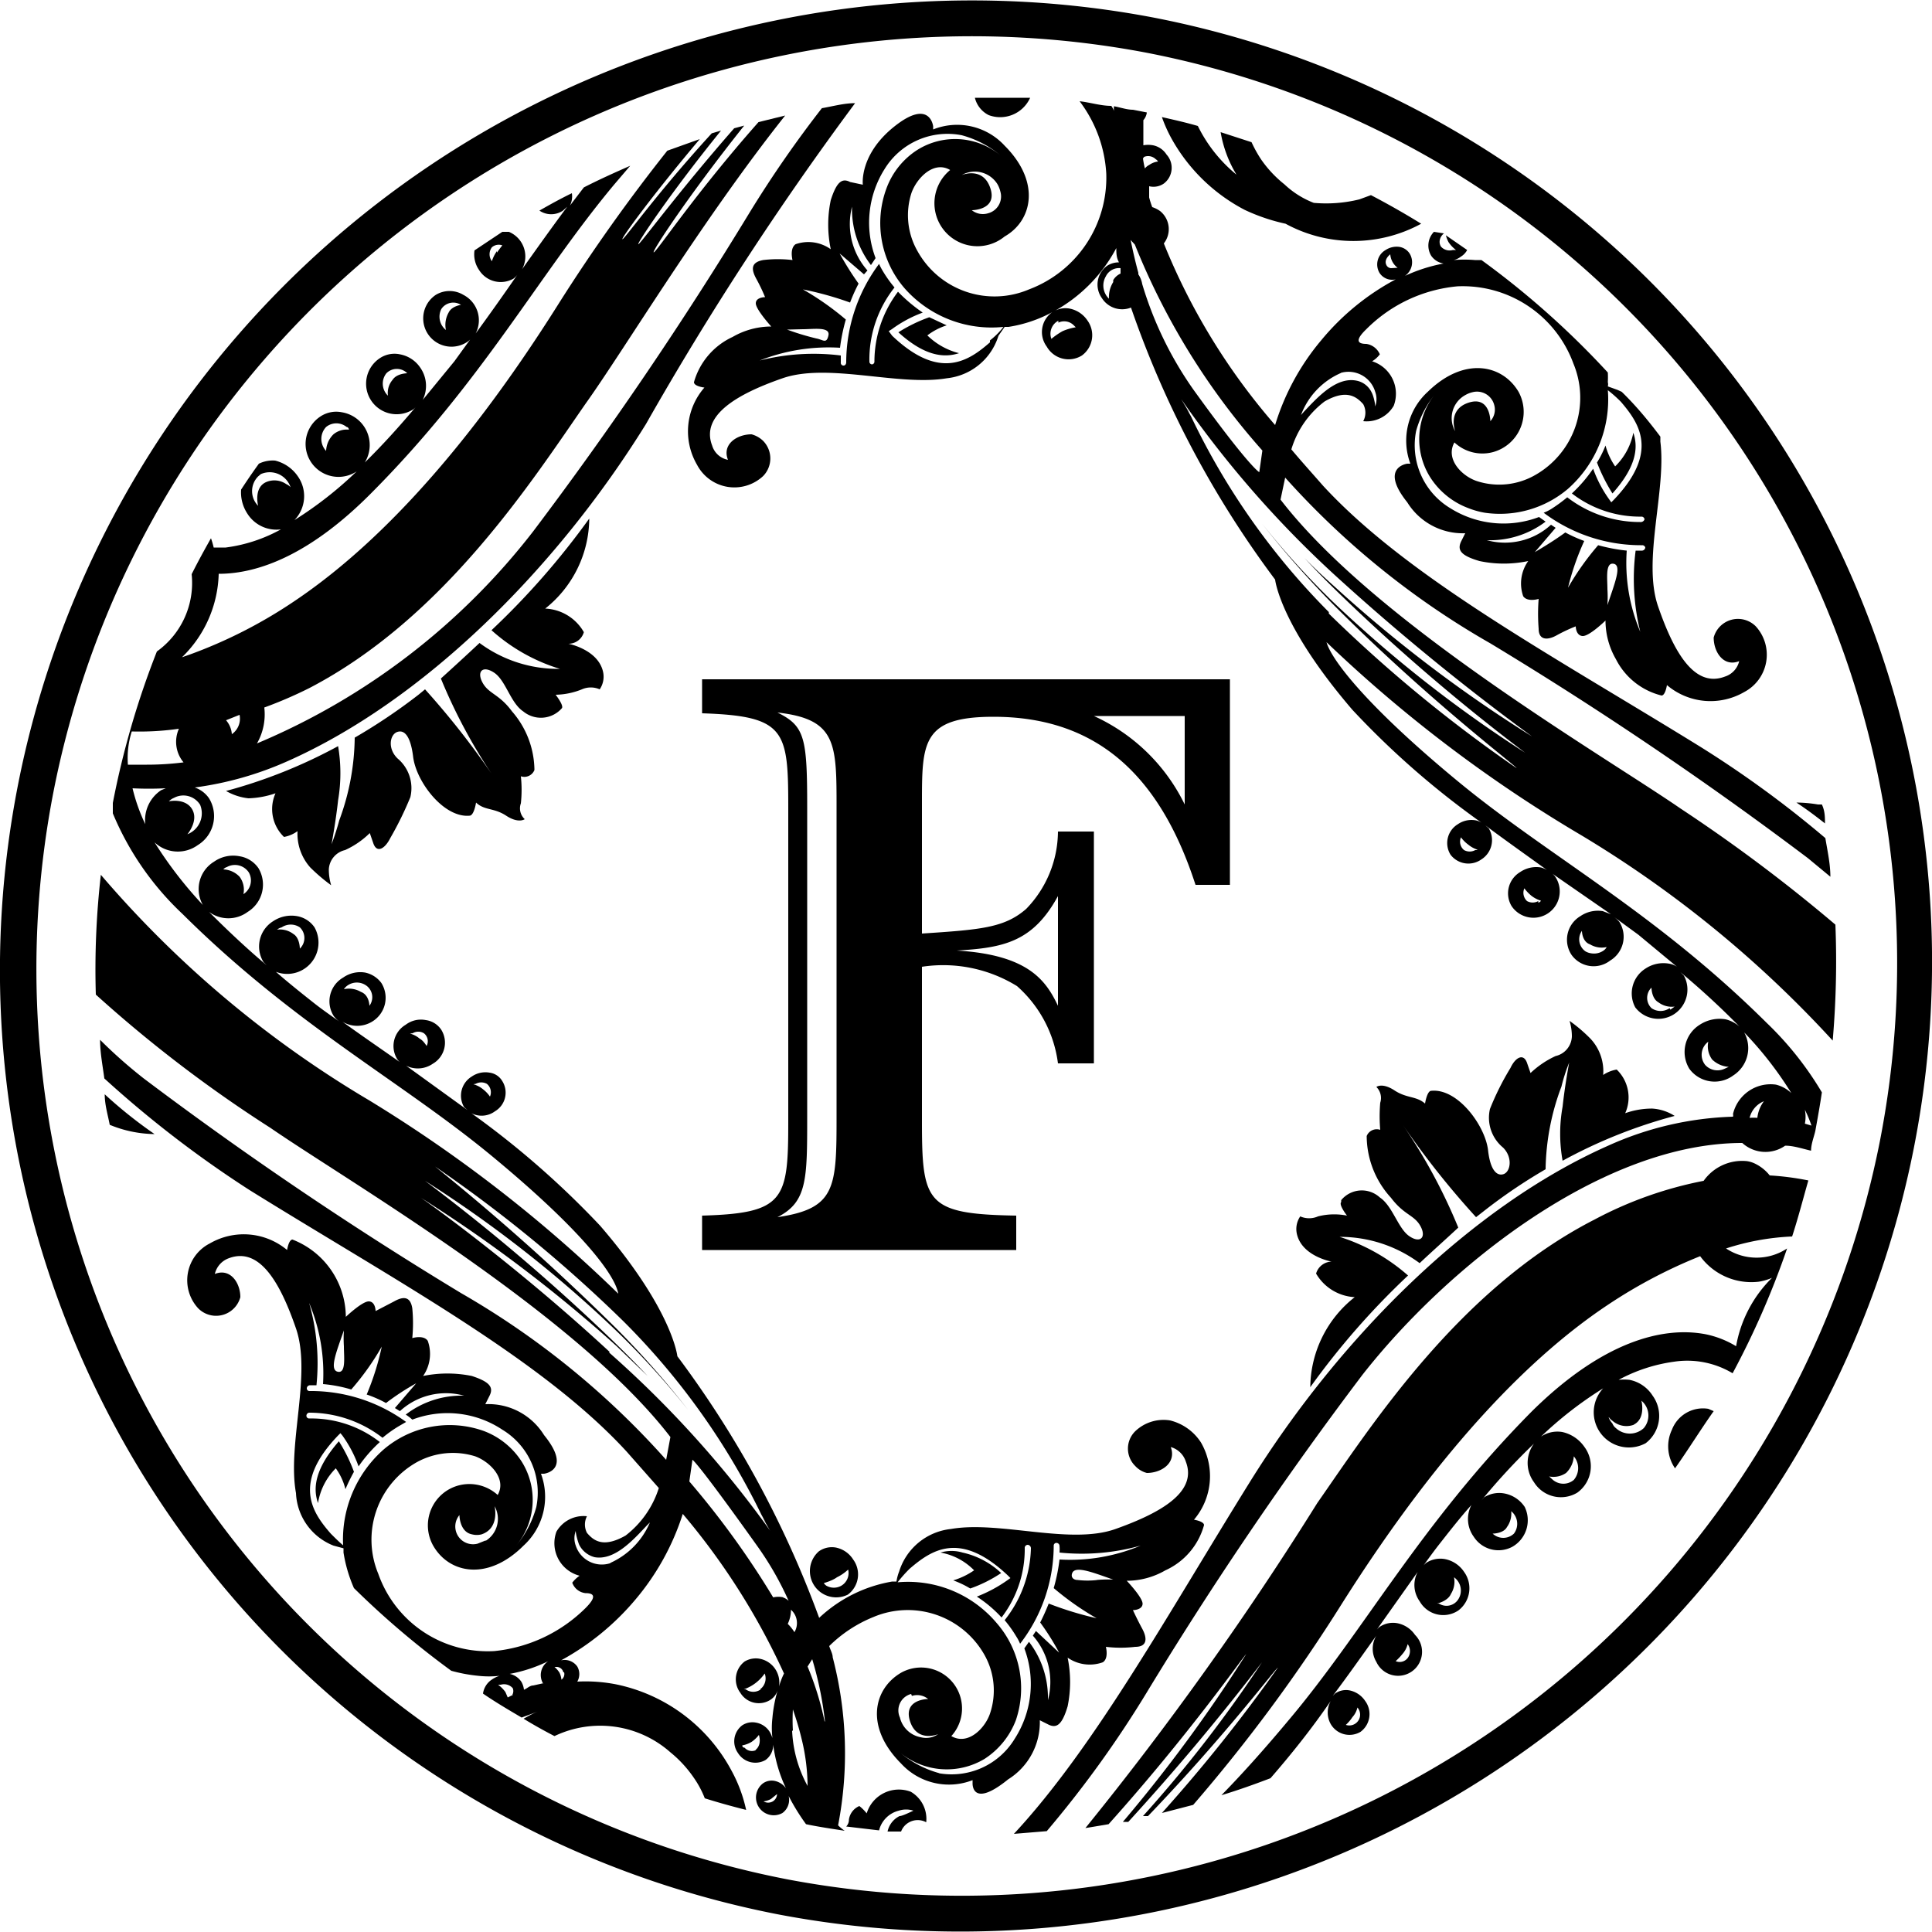
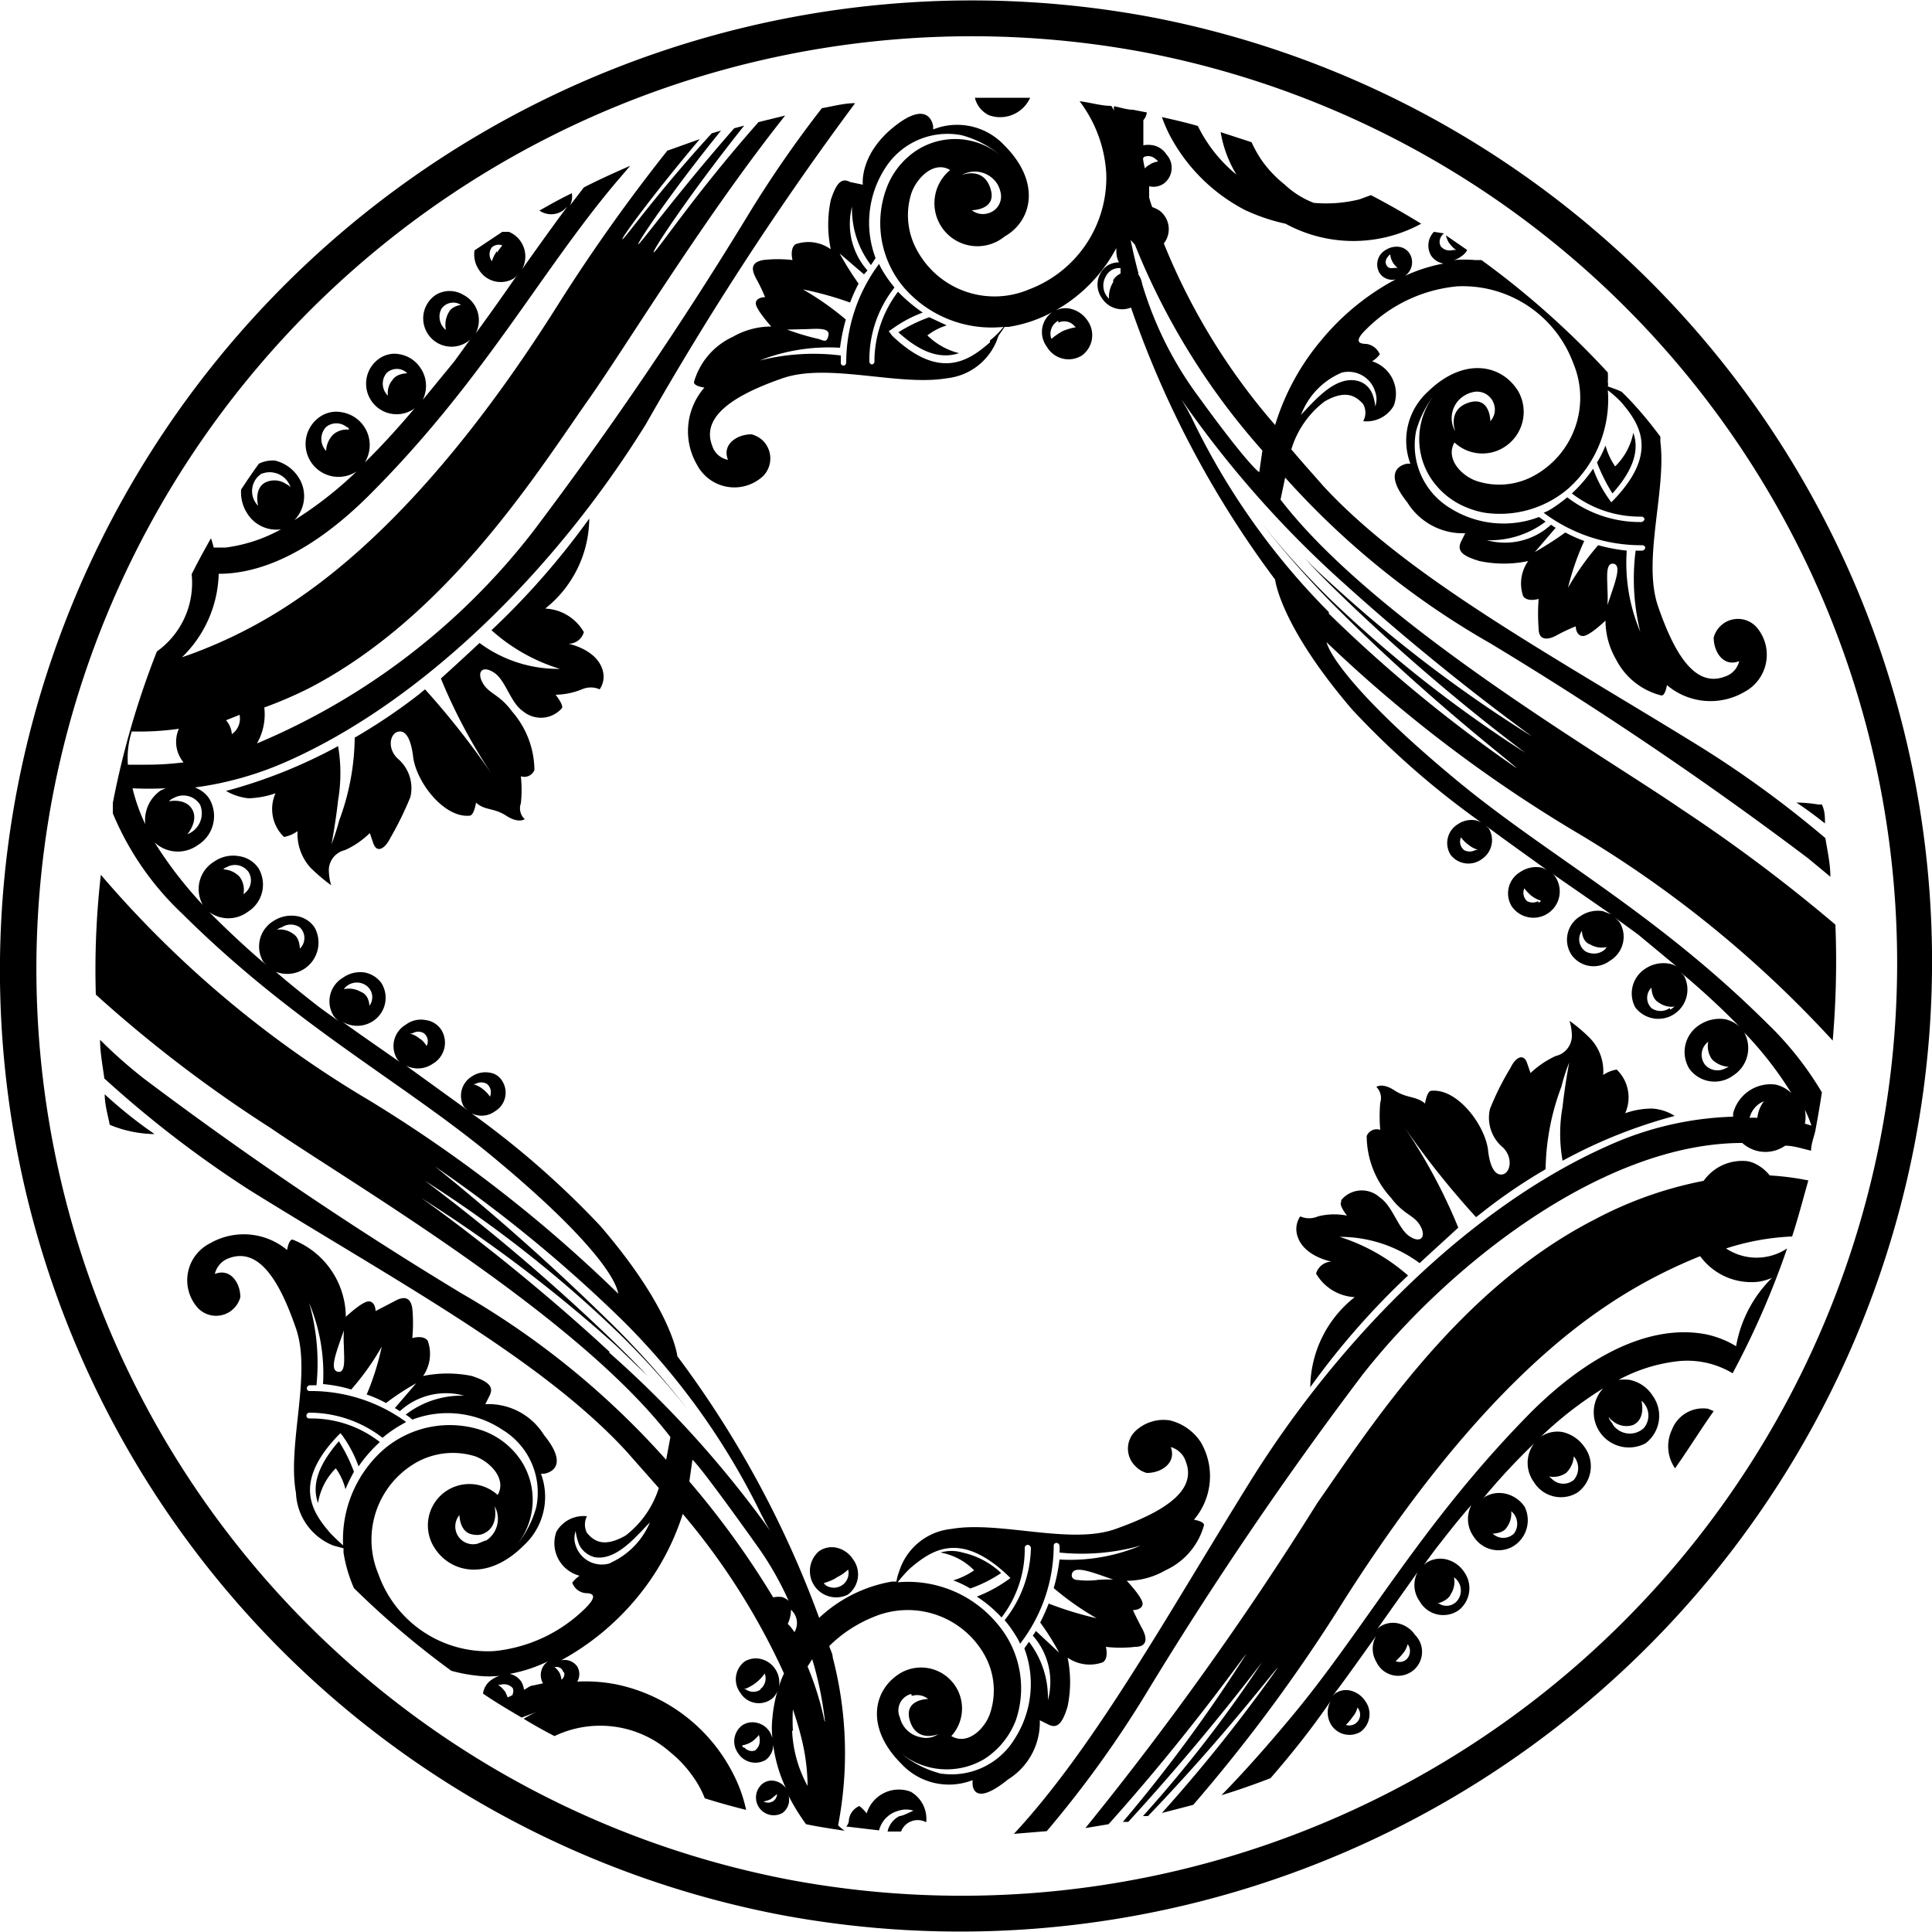
<svg xmlns="http://www.w3.org/2000/svg" viewBox="0 0 50 50">
  <defs>
    <style>.cls-1{fill:black;}</style>
  </defs>
  <g id="Layer_2" data-name="Layer 2">
    <g id="Layer_1-2" data-name="Layer 1">
      <g id="Layer_2-2" data-name="Layer 2">
        <g id="Layer_1-2-2" data-name="Layer 1-2">
          <path class="cls-1" d="M1.39,20.46A24.22,24.22,0,0,1,29.65,1.36a24,24,0,0,1,19,28.18,24.22,24.22,0,0,1-28.26,19.1,24,24,0,0,1-19-28.18m-.92-.17a24.89,24.89,0,0,0,19.7,29.26A25.16,25.16,0,0,0,49.53,29.71,24.89,24.89,0,0,0,29.83.45,25.16,25.16,0,0,0,.47,20.29" />
        </g>
      </g>
-       <path class="cls-1" d="M30.66,18.53H28.31a4.84,4.84,0,0,1,2.35,2.29Zm-3.28,4.66c-.65,1.19-1.41,1.34-2.62,1.41,1.86.11,2.31.78,2.62,1.43ZM21.65,20.9c0-1.66,0-2.29-1.53-2.46.71.35.77.65.77,2.46v8c0,1.62,0,2.21-.77,2.6,1.51-.22,1.53-.76,1.53-2.6Zm10.18,2h-.89C30,20,28.33,18.55,25.71,18.55c-1.85,0-1.85.67-1.85,2.24v3.37c1.53-.1,2.14-.15,2.7-.64a2.9,2.9,0,0,0,.82-2h.93v6h-.93a3.21,3.21,0,0,0-1.06-2,3.64,3.64,0,0,0-2.46-.5v4c0,2.12.11,2.4,2.44,2.44v.89H18.17v-.89c2.14-.06,2.23-.41,2.23-2.44V20.9c0-2-.07-2.37-2.23-2.44v-.88H31.83v5.33Z" />
      <path class="cls-1" d="M26.66,2.53c-.48,0-1,0-1.43,0a.68.68,0,0,0,.36.45A.85.85,0,0,0,26.66,2.53Z" />
      <path class="cls-1" d="M21.94,41.27a.65.65,0,0,0,.14-.91.69.69,0,0,0-.45-.31.58.58,0,0,0-.44.1.68.68,0,0,0,.75,1.12Zm-.28-.45a1.15,1.15,0,0,0,.29-.2.38.38,0,0,1-.18.42.39.39,0,0,1-.38,0,.23.23,0,0,1-.07-.07S21.54,40.91,21.66,40.82Z" />
      <path class="cls-1" d="M34.11,31.48a.57.57,0,0,1-.46,0,.58.58,0,0,0-.09.44c.12.59.9.73.9.73a.43.43,0,0,0-.4.31,1.23,1.23,0,0,0,1,.61,3,3,0,0,0-1.15,2.33h0a19.81,19.81,0,0,1,2.53-2.89,4.92,4.92,0,0,0-1.77-1,3.46,3.46,0,0,1,2.07.68c.34-.32.69-.63,1-.92a14.22,14.22,0,0,0-1.43-2.65A22.09,22.09,0,0,0,38.2,31.5l.18-.14A13.8,13.8,0,0,1,40,30.26a6.28,6.28,0,0,1,.41-2.14,4.48,4.48,0,0,1,.2-.62s-.11.58-.17,1.14a3.92,3.92,0,0,0,0,1.4,13,13,0,0,1,2.9-1.16,1.21,1.21,0,0,0-.58-.19,2.06,2.06,0,0,0-.7.12,1,1,0,0,0-.22-1.13.89.89,0,0,0-.35.14,1.23,1.23,0,0,0-.33-.94,4,4,0,0,0-.54-.46,1.39,1.39,0,0,1,.06.4.54.54,0,0,1-.42.51,2.4,2.4,0,0,0-.65.44l-.09-.26c-.09-.26-.3-.15-.43.13a7,7,0,0,0-.53,1.06,1,1,0,0,0,.34,1c.26.26.19.64,0,.69s-.34-.16-.39-.63c-.08-.64-.79-1.6-1.47-1.53-.11,0-.16.33-.16.33-.23-.2-.47-.13-.79-.34s-.47-.09-.47-.09a.4.4,0,0,1,.1.41,4.09,4.09,0,0,0,0,.7.28.28,0,0,0-.35.16.43.43,0,0,1,0,0A2.38,2.38,0,0,0,36,31c.34.45.6.44.76.73s0,.46-.29.26-.43-.78-.76-1a.69.69,0,0,0-1,.07l0,.05c-.07.07.15.35.15.35A1.7,1.7,0,0,0,34.11,31.48Z" />
      <path class="cls-1" d="M24.5,8.42l-.45-.21a4,4,0,0,0-.8.39c.67.61,1.17.67,1.57.54A1.79,1.79,0,0,1,24,8.68,1.64,1.64,0,0,1,24.5,8.42Z" />
      <path class="cls-1" d="M42.27,11.2a1.66,1.66,0,0,1-.47.87,1.77,1.77,0,0,1-.25-.54,2.58,2.58,0,0,1-.22.44,4.6,4.6,0,0,0,.4.8C42.33,12.1,42.41,11.6,42.27,11.2Z" />
      <path class="cls-1" d="M46.49,20.77c.26.17.5.35.74.54,0-.16,0-.32-.08-.49l-.1,0a3.53,3.53,0,0,0-.56-.05Z" />
      <path class="cls-1" d="M15.06,17.84a.57.57,0,0,1,.46,0,.58.58,0,0,0,.09-.44c-.12-.59-.9-.74-.9-.74a.41.41,0,0,0,.4-.3,1.21,1.21,0,0,0-1-.61,3,3,0,0,0,1.14-2.33h0a19.9,19.9,0,0,1-2.53,2.89,4.69,4.69,0,0,0,1.77,1,3.41,3.41,0,0,1-2.08-.67c-.33.31-.68.63-1,.92a14.07,14.07,0,0,0,1.43,2.64A21,21,0,0,0,11,17.84l-.17.14a14.88,14.88,0,0,1-1.65,1.11,6.31,6.31,0,0,1-.4,2.14,6.4,6.4,0,0,1-.2.62s.11-.59.17-1.14a4.17,4.17,0,0,0,0-1.4,13.21,13.21,0,0,1-2.9,1.16,1.47,1.47,0,0,0,.58.19,2.34,2.34,0,0,0,.7-.13,1,1,0,0,0,.22,1.13.85.85,0,0,0,.35-.15,1.31,1.31,0,0,0,.33.94,4.69,4.69,0,0,0,.54.46,1.45,1.45,0,0,1-.06-.41A.54.54,0,0,1,8.93,22a2.21,2.21,0,0,0,.64-.44l.09.26c.09.27.3.15.44-.13a8.66,8.66,0,0,0,.52-1.06,1,1,0,0,0-.33-1c-.27-.26-.2-.63,0-.69s.34.16.4.63c.07.65.79,1.6,1.46,1.54.12,0,.17-.34.17-.34.22.21.46.13.78.34s.48.09.48.09a.38.38,0,0,1-.1-.41,3.27,3.27,0,0,0,0-.7.28.28,0,0,0,.35-.16.43.43,0,0,0,0-.05,2.34,2.34,0,0,0-.58-1.47c-.33-.45-.6-.45-.76-.74s0-.46.3-.26.42.78.75,1a.72.72,0,0,0,1-.08l0,0c.06-.07-.16-.35-.16-.35A1.9,1.9,0,0,0,15.06,17.84Z" />
      <path class="cls-1" d="M31,3.26c-.31-.09-.62-.16-.93-.23a3.7,3.7,0,0,0,.24.54,4.6,4.6,0,0,0,1.9,1.86,4.91,4.91,0,0,0,1.06.36,3.67,3.67,0,0,0,3.51,0h0c-.42-.26-.86-.51-1.3-.74l-.3.11A3.6,3.6,0,0,1,34,5.25a2.33,2.33,0,0,1-.76-.48,3,3,0,0,1-.6-.64,3.25,3.25,0,0,1-.25-.45l-.8-.26A3.12,3.12,0,0,0,32,4.52,3.78,3.78,0,0,1,31,3.26Z" />
      <path class="cls-1" d="M8.23,38.9A1.64,1.64,0,0,1,8.69,38a1.56,1.56,0,0,1,.25.54,4.66,4.66,0,0,1,.22-.45,4.14,4.14,0,0,0-.39-.79C8.16,38,8.09,38.5,8.23,38.9Z" />
      <path class="cls-1" d="M40.93,21.62a29.19,29.19,0,0,1,6.5,5.31,23.82,23.82,0,0,0,.07-3,41.65,41.65,0,0,0-4-3c-2-1.38-7.9-4.8-10.36-8l.12-.57a21.28,21.28,0,0,0,5.31,4.29,96.64,96.64,0,0,1,8.22,5.56l.58.48c0-.34-.08-.69-.13-1a27.52,27.52,0,0,0-3.23-2.36c-3.8-2.35-7.57-4.37-9.77-6.76-.28-.32-.56-.63-.82-.94a2.43,2.43,0,0,1,.86-1.24c.57-.33.83-.12,1,.07a.46.46,0,0,1,0,.44.81.81,0,0,0,.79-.4.88.88,0,0,0-.56-1.15.7.7,0,0,0,.2-.18.45.45,0,0,0-.35-.27c-.27,0-.26-.13,0-.38a3.82,3.82,0,0,1,2.36-1.11,3.05,3.05,0,0,1,3,2,2.3,2.3,0,0,1-1,2.89,1.87,1.87,0,0,1-1.5.15c-.39-.13-.82-.57-.58-1a1.06,1.06,0,0,0,1,.25,1.08,1.08,0,0,0,.66-1.56c-.42-.71-1.41-.92-2.35,0A1.71,1.71,0,0,0,36.5,12h-.08s-.73.09,0,1a1.69,1.69,0,0,0,1.5.8l-.11.22c-.1.22,0,.36.48.5a3.05,3.05,0,0,0,1.26,0,1,1,0,0,0-.13.91c.11.16.4.07.4.07a5,5,0,0,0,0,.77c0,.31.24.3.47.17a4.25,4.25,0,0,1,.49-.23s0,.23.17.25.6-.4.6-.4a2,2,0,0,0,.27,1A1.81,1.81,0,0,0,43,18c.1,0,.14-.27.14-.27a1.74,1.74,0,0,0,2,.18,1.09,1.09,0,0,0,.3-1.7.65.65,0,0,0-1.09.29c0,.38.26.77.66.61a.55.55,0,0,1-.37.4c-.79.3-1.32-.63-1.73-1.82s.22-3,.06-4.26l0-.13c-.3-.4-.62-.79-1-1.16l-.11-.05L41.61,10a.21.21,0,0,0,0-.11,2.17,2.17,0,0,0,0-.25,22.09,22.09,0,0,0-3.27-2.91l-.17,0a3.33,3.33,0,0,0-.55,0,.48.48,0,0,0,.19-.09.44.44,0,0,0,.16-.17l-.55-.38a.75.75,0,0,0,.07.18.89.89,0,0,0,.19.2l-.08,0a.3.3,0,0,1-.31-.09c-.08-.14,0-.28.08-.34L37.11,6a.51.51,0,0,0-.07.62.48.48,0,0,0,.32.2,4.18,4.18,0,0,0-1,.32.43.43,0,0,0,.12-.58.39.39,0,0,0-.26-.17.52.52,0,0,0-.36.08.43.43,0,0,0-.16.59h0a.39.39,0,0,0,.42.17,6.39,6.39,0,0,0-1.93,1.58A6.22,6.22,0,0,0,33,11,16.64,16.64,0,0,1,30.12,6.3a.6.6,0,0,0-.1-.84.75.75,0,0,0-.2-.1,2.41,2.41,0,0,1-.08-.25c0-.09,0-.2,0-.29a.47.47,0,0,0,.38-.07A.51.51,0,0,0,30.19,4a.54.54,0,0,0-.35-.24.69.69,0,0,0-.25,0c0-.21,0-.43,0-.65a.37.37,0,0,0,.09-.2l-.36-.07c-.16,0-.32-.06-.49-.09a.49.49,0,0,0,0,.12.54.54,0,0,0-.07-.13c-.27,0-.55-.09-.82-.12a3.42,3.42,0,0,1,.69,1.87,3.09,3.09,0,0,1-2,3,2.28,2.28,0,0,1-2.89-1,1.87,1.87,0,0,1-.15-1.5c.14-.39.58-.84,1-.59A1.06,1.06,0,0,0,26,6.12c.72-.41.94-1.41,0-2.35a1.67,1.67,0,0,0-1.85-.42V3.27s-.08-.73-1,0-.82,1.51-.82,1.51L22,4.71c-.21-.11-.35,0-.5.47a3.09,3.09,0,0,0,0,1.27,1,1,0,0,0-.91-.13c-.16.11-.08.41-.08.41a3.22,3.22,0,0,0-.76,0c-.32.06-.31.24-.18.48a4.57,4.57,0,0,1,.23.48s-.24,0-.24.16.4.6.4.6a2,2,0,0,0-1,.27,1.84,1.84,0,0,0-1,1.17c0,.11.27.14.27.14a1.72,1.72,0,0,0-.19,2,1.09,1.09,0,0,0,1.71.29.65.65,0,0,0,0-.91.69.69,0,0,0-.3-.17c-.38,0-.77.26-.61.66a.53.53,0,0,1-.41-.37c-.3-.78.64-1.33,1.82-1.74s3,.21,4.25,0a1.57,1.57,0,0,0,1.34-1.1L26,8.46h.1a3.51,3.51,0,0,0,1.13-.38h0a.63.63,0,0,0-.14.89h0A.65.65,0,0,0,28,9.2a.65.65,0,0,0,.14-.91.72.72,0,0,0-.44-.3.59.59,0,0,0-.43.07,4,4,0,0,0,1.62-1.64c0,.12,0,.25.07.37a.56.56,0,0,0-.31.09.6.6,0,0,0-.13.84.62.62,0,0,0,.75.24A25.76,25.76,0,0,0,33,15s.12,1.18,2,3.37a21.88,21.88,0,0,0,3.34,2.92.47.47,0,0,0-.15-.06.62.62,0,0,0-.46.1.57.57,0,0,0-.19.79.58.58,0,0,0,.8.12h0a.59.59,0,0,0,.19-.8l-.09-.08c.55.41,1.09.79,1.6,1.16a.56.56,0,0,0-.16-.07.74.74,0,0,0-.54.12.64.64,0,0,0-.22.88h0a.68.68,0,0,0,1.13-.76.41.41,0,0,0-.12-.11l1.56,1.08-.21-.08a.8.8,0,0,0-.58.13.71.71,0,0,0-.23,1,.7.7,0,0,0,1,.15h0a.72.72,0,0,0,.24-1,.86.86,0,0,0-.14-.13l.63.46,1,.83a.5.5,0,0,0-.2-.08.84.84,0,0,0-.62.13.76.76,0,0,0-.26,1,.75.75,0,0,0,1,.18l0,0a.76.76,0,0,0,.26-1l-.09-.09a20.6,20.6,0,0,1,1.53,1.41.84.84,0,0,0-.36-.19.94.94,0,0,0-.67.14.83.83,0,0,0-.27,1.14.81.81,0,0,0,1.14.17h0a.84.84,0,0,0,.28-1.11,9.3,9.3,0,0,1,1.22,1.57.88.88,0,0,0-.4-.22,1,1,0,0,0-1.11.76.15.15,0,0,1,0,.07,8.43,8.43,0,0,0-3.23.75c-3.5,1.55-6.92,4.91-9.29,8.73-2.13,3.43-4,6.83-6.09,9.08l.85-.07a28,28,0,0,0,2.57-3.56,97.65,97.65,0,0,1,5.6-8.25c2.22-2.83,6.22-6,9.83-6a.89.89,0,0,0,1.11.07c.22,0,.45.08.67.13,0-.17.07-.34.11-.51.06-.33.12-.66.17-1a8.48,8.48,0,0,0-1.42-1.79c-2.9-2.88-5.65-4.32-8-6.26s-3.27-3.14-3.4-3.6A35.93,35.93,0,0,0,40.93,21.62Zm-3-11.4a.67.67,0,0,1,.18-.07h0a.46.46,0,0,1,.56.33.44.44,0,0,1-.1.42s0-.66-.56-.48-.35.74-.35.74A.68.68,0,0,1,37.93,10.22Zm3.67,5.44h0a3.16,3.16,0,0,0,0-.41c0-.27-.06-.7.16-.66S41.79,15.09,41.6,15.66Zm0-5.57a3.38,3.38,0,0,1,.35.31c.47.55,1,1.3-.19,2.54L41.7,13l-.05-.07a3.23,3.23,0,0,1-.42-.8,3.72,3.72,0,0,1-.55.64,2.88,2.88,0,0,0,1.81.6.08.08,0,0,1,.07.07h0a.1.1,0,0,1-.09.07,3.08,3.08,0,0,1-1.91-.64,3.91,3.91,0,0,1-.41.3,1.24,1.24,0,0,1-.2.1,4.2,4.2,0,0,0,2.55.84.08.08,0,0,1,.08.06h0a.09.09,0,0,1-.08.08h-.17a5.71,5.71,0,0,0,.12,2.1,4.57,4.57,0,0,1-.35-2.1,4.6,4.6,0,0,1-.74-.14,7.06,7.06,0,0,0-.78,1.1A6.76,6.76,0,0,1,41,14a3.64,3.64,0,0,1-.49-.22c-.26.19-.52.35-.79.51l.54-.63-.12-.08a1.76,1.76,0,0,1-1.66.4A2.38,2.38,0,0,0,40,13.5l-.17-.12a2.59,2.59,0,0,1-2.3-.23,1.9,1.9,0,0,1-.88-2,2.65,2.65,0,0,1,.53-1A1.86,1.86,0,0,0,37,12.33a2,2,0,0,0,1,.82,2.11,2.11,0,0,0,.43.12,2.72,2.72,0,0,0,2.15-.62A3.09,3.09,0,0,0,41.61,10.09ZM36,6.94a.14.14,0,0,1-.12-.08c-.08-.16.12-.29.1-.28a.48.48,0,0,0,.19.35l0,0Zm-1.3,2.71a.72.72,0,0,1,.89.49v0a.56.56,0,0,1,0,.38c0-.09-.05-.29-.09-.36a.55.55,0,0,0-.4-.31c-.52-.1-1,.43-1.35.8l-.08.09A1.92,1.92,0,0,1,34.71,9.65ZM25.57,5.52a.46.46,0,0,1-.42-.08s.67,0,.48-.57-.74-.34-.74-.34a.69.69,0,0,1,.92.23.7.7,0,0,1,.08.2A.45.45,0,0,1,25.57,5.52Zm-4.79,3c.27,0,.71-.07.66.16s-.14.11-.31.08a6.65,6.65,0,0,1-.76-.23Zm4.84.34c-.55.48-1.3,1-2.53-.17L23,8.57l.08-.05a3.24,3.24,0,0,1,.8-.43,4.16,4.16,0,0,1-.64-.54,3,3,0,0,0-.61,1.81.07.07,0,0,1-.06.07h0a.07.07,0,0,1-.07-.07,3,3,0,0,1,.65-1.92,3.19,3.19,0,0,1-.3-.42,1.74,1.74,0,0,1-.1-.19,4.27,4.27,0,0,0-.85,2.55s0,.07-.06.08h0a.07.07,0,0,1-.08-.08V9.2a5.69,5.69,0,0,0-2.1.13A4.86,4.86,0,0,1,21.74,9a4.73,4.73,0,0,1,.15-.73,7.35,7.35,0,0,0-1.11-.78A8.49,8.49,0,0,1,22,7.83a4.31,4.31,0,0,1,.22-.49,7.85,7.85,0,0,1-.49-.78l.63.54L22.45,7a1.81,1.81,0,0,1-.4-1.65,2.38,2.38,0,0,0,.49,1.51l.12-.18a2.6,2.6,0,0,1,.23-2.3,1.91,1.91,0,0,1,2-.88,2.62,2.62,0,0,1,1,.52,1.84,1.84,0,0,0-2.15-.14,2,2,0,0,0-.8,1,2.58,2.58,0,0,0,.47,2.58,3,3,0,0,0,2.56,1A2,2,0,0,1,25.62,8.81Zm1.77-.51a.35.35,0,0,1,.39.06l.06.06a1.46,1.46,0,0,0-.34.1,1.87,1.87,0,0,0-.29.2A.38.38,0,0,1,27.39,8.3Zm1.42-1.05a.73.73,0,0,0-.11.43.47.47,0,0,1-.08-.58A.38.38,0,0,1,29,6.94l0,.14A.42.42,0,0,0,28.81,7.25ZM38.18,22a.3.3,0,0,1-.29,0,.28.28,0,0,1-.08-.33.85.85,0,0,0,.19.19.7.7,0,0,0,.24.13S38.23,22,38.18,22Zm1.63,1.32a.3.3,0,0,1-.29,0,.29.29,0,0,1-.07-.33,1.07,1.07,0,0,0,.18.19.75.75,0,0,0,.25.13A.1.1,0,0,1,39.81,23.36ZM41.5,24.6h0a.43.43,0,0,1-.33.07.39.39,0,0,1-.14-.05.38.38,0,0,1-.09-.53l0,0s0,.28.21.35a.59.59,0,0,0,.43.07A.24.24,0,0,1,41.5,24.6Zm1.71,1.49a.41.41,0,0,1-.47,0,.37.37,0,0,1,0-.53l0,0s0,.28.18.38a.57.57,0,0,0,.42.11l-.11.08Zm1.42,1.57h0a.43.43,0,0,1-.5-.1.42.42,0,0,1,.08-.6.58.58,0,0,0,.1.46.68.68,0,0,0,.43.19Zm.85,1.27h0a1.34,1.34,0,0,0-.2,0,.62.62,0,0,1,.37-.43A.87.87,0,0,0,45.48,28.93Zm1.23-.21a3,3,0,0,1,.17.41l-.17-.05h0A.92.92,0,0,0,46.71,28.72ZM29.61,4.06a.28.28,0,0,1,.3.06.17.17,0,0,1,.06.06.5.5,0,0,0-.23.09.31.31,0,0,0-.11.09,2.38,2.38,0,0,1-.05-.26Zm-.15,3c-.09-.33-.15-.61-.2-.85l.11.12a18.2,18.2,0,0,0,3.3,5.33l-.08.56s-.25-.12-1.7-2.13a9.4,9.4,0,0,1-1.33-2.74A.63.63,0,0,0,29.46,7.1Zm4.93,8.78a18.34,18.34,0,0,1-3.56-5.05,2.53,2.53,0,0,0-.13-.22l.09.13-.22-.37a27.19,27.19,0,0,0,4.17,4.73,61.38,61.38,0,0,0,4.91,4,35.34,35.34,0,0,1-5.08-3.85c-.29-.26-.56-.51-.81-.77.29.32.6.63.92.94a52,52,0,0,0,4.79,4.1,33.08,33.08,0,0,1-5-3.93,21.35,21.35,0,0,1-1.81-2,24.83,24.83,0,0,0,1.86,2.11c2.43,2.44,4.7,4.15,4.73,4.22A36.68,36.68,0,0,1,34.39,15.88Z" />
      <path class="cls-1" d="M46.8,30.55h0a7.11,7.11,0,0,0-1-.13,1.09,1.09,0,0,0-.37-.3.71.71,0,0,0-.22-.07,1.22,1.22,0,0,0-1.12.51,10.07,10.07,0,0,0-2.82,1c-3.52,1.8-5.79,5.35-7.18,7.34a84,84,0,0,1-6,8.41l.6-.1c2.1-2.34,3.51-4.37,3.56-4.4a38.73,38.73,0,0,1-3.19,4.34l.14,0q1.83-2,3.46-4.13A33.5,33.5,0,0,1,29.58,47l.13,0c2-2.08,3.31-3.83,3.36-3.84a41.31,41.31,0,0,1-3,3.76l.81-.21a42.44,42.44,0,0,0,3.85-5.21c2.65-4.19,5-6.48,6.88-7.73A13,13,0,0,1,44,32.51a1.64,1.64,0,0,0,1.52.66,1.46,1.46,0,0,0,.34-.1,3.28,3.28,0,0,0-.93,1.77,2.46,2.46,0,0,0-.79-.31c-1.1-.21-2.66.18-4.5,2-2.89,2.92-4.34,5.68-6.3,8-.66.79-1.24,1.43-1.73,1.93.43-.13.85-.28,1.27-.44.53-.61,1.06-1.27,1.56-2a.61.61,0,0,0,0,.6.56.56,0,0,0,.77.2h0a.57.57,0,0,0,.12-.8.64.64,0,0,0-.39-.27.49.49,0,0,0-.39.08l-.06.06c.4-.53.77-1.06,1.13-1.56a.66.66,0,0,0,0,.68.62.62,0,1,0,1-.7.72.72,0,0,0-.45-.3.62.62,0,0,0-.46.09.43.43,0,0,0-.11.12l1.09-1.54a.72.72,0,0,0,.05.76.7.7,0,0,0,1,.24h0a.72.72,0,0,0,.15-1,.77.77,0,0,0-.49-.33.67.67,0,0,0-.48.09.52.52,0,0,0-.14.16c.17-.24.33-.46.48-.65s.52-.67.82-1a.78.78,0,0,0,.06.82.76.76,0,0,0,1,.26h0A.79.79,0,0,0,39.46,39a.81.81,0,0,0-.53-.35.73.73,0,0,0-.52.1l-.07.08a16.79,16.79,0,0,1,1.36-1.47.84.84,0,0,0,0,1,.82.82,0,0,0,1.12.27h0A.84.84,0,0,0,41,37.44a.94.94,0,0,0-.57-.38.76.76,0,0,0-.55.12,9.77,9.77,0,0,1,1.61-1.25.91.91,0,0,0,1.1,1.42h0a.89.89,0,0,0,.18-1.23.92.92,0,0,0-.6-.41,1.31,1.31,0,0,0-.28,0,4.21,4.21,0,0,1,1.44-.47,2.28,2.28,0,0,1,1.51.3,21.75,21.75,0,0,0,1.41-3.23,1.43,1.43,0,0,1-1.58,0A6.4,6.4,0,0,1,46.38,32C46.54,31.51,46.67,31,46.8,30.55ZM35,44.44a.55.55,0,0,0,.13-.25.28.28,0,0,1-.3.45h0S34.93,44.55,35,44.44ZM36.3,42.8a.6.6,0,0,0,.13-.25.3.3,0,0,1,0,.36.26.26,0,0,1-.31.08h0A1.7,1.7,0,0,0,36.3,42.8Zm1.25-1.55h0a.59.59,0,0,0,.08-.43.42.42,0,0,1,.11.57.36.36,0,0,1-.5.11l-.05,0S37.47,41.44,37.55,41.25ZM39,39.52a.6.6,0,0,0,.11-.41.42.42,0,0,1,.07.58.4.4,0,0,1-.55,0v0S38.91,39.69,39,39.52Zm1.09-1.31a.58.58,0,0,0,.44-.09h0a.66.66,0,0,0,.2-.43.47.47,0,0,1,0,.61.42.42,0,0,1-.54,0Zm2.19-1.34c.32-.16.2-.62.2-.62a.5.5,0,0,1,.06.71.53.53,0,0,1-.72,0,.27.27,0,0,1-.09-.12c-.08-.09-.11-.18-.09-.16a.38.38,0,0,0,.09.09h0A.55.55,0,0,0,42.29,36.87Z" />
      <path class="cls-1" d="M24.91,40.18h0a1,1,0,0,0-.57,0,1.61,1.61,0,0,1,.87.46,1.93,1.93,0,0,1-.54.26,2.53,2.53,0,0,1,.44.21,3.52,3.52,0,0,0,.8-.4A2.12,2.12,0,0,0,24.91,40.18Z" />
      <path class="cls-1" d="M44.21,36.46a.86.86,0,0,0-.94.54,1,1,0,0,0,.08,1c.34-.48.66-1,1-1.48Z" />
      <path class="cls-1" d="M2.71,28.32c0,.27.08.53.13.79A3.14,3.14,0,0,0,4,29.35H4A11.79,11.79,0,0,1,2.71,28.32Z" />
      <path class="cls-1" d="M26.09,46.05a1.74,1.74,0,0,0,.82-1.53l.22.11c.22.11.36,0,.5-.47a3.12,3.12,0,0,0,0-1.26,1,1,0,0,0,.91.12c.16-.1.08-.4.08-.4a3.22,3.22,0,0,0,.76,0c.32,0,.31-.23.18-.47s-.24-.48-.24-.48.24,0,.25-.16-.41-.6-.41-.6a2,2,0,0,0,1-.27,1.81,1.81,0,0,0,1-1.17c0-.1-.26-.14-.26-.14a1.74,1.74,0,0,0,.18-2,1.33,1.33,0,0,0-.8-.57,1.06,1.06,0,0,0-.9.28.63.63,0,0,0,0,.9.62.62,0,0,0,.3.18c.38,0,.77-.26.62-.67a.57.57,0,0,1,.39.38c.3.78-.64,1.32-1.82,1.74s-3-.22-4.26,0a1.58,1.58,0,0,0-1.34,1.1,1.25,1.25,0,0,0-.07.26h-.11a3.65,3.65,0,0,0-1.89.94,26.45,26.45,0,0,0-3.67-6.77s-.12-1.2-2-3.38a22.81,22.81,0,0,0-3.33-2.91.58.58,0,0,0,.61-.05.56.56,0,0,0,.19-.78.45.45,0,0,0-.33-.22.62.62,0,0,0-.46.1.58.58,0,0,0-.2.79l.09.08-1.59-1.15a.68.68,0,0,0,.69-.05.63.63,0,0,0,.22-.88h0a.57.57,0,0,0-.4-.25.65.65,0,0,0-.52.12.64.64,0,0,0-.22.89.37.37,0,0,0,.13.12c-.57-.4-1.11-.77-1.55-1.09a.74.74,0,0,0,.77,0,.72.72,0,0,0,.24-1,.7.7,0,0,0-.42-.27.77.77,0,0,0-.57.13.71.71,0,0,0-.24,1,.75.75,0,0,0,.16.15c-.24-.17-.47-.33-.66-.48s-.66-.52-1-.82A.81.81,0,0,0,8.14,24a.69.69,0,0,0-.45-.29.85.85,0,0,0-.62.13.77.77,0,0,0-.25,1.06l.08.08c-.5-.42-1-.89-1.49-1.38a.84.84,0,0,0,1,0,.83.83,0,0,0,.28-1.13.73.73,0,0,0-.49-.31.86.86,0,0,0-.66.14.83.83,0,0,0-.29,1.12A10.54,10.54,0,0,1,4,21.8a.88.88,0,0,0,1.12.07.88.88,0,0,0,.29-1.21.74.74,0,0,0-.37-.28,8.67,8.67,0,0,0,2.4-.68c3.49-1.55,6.92-4.92,9.28-8.73a81,81,0,0,1,5.41-8.3c-.29,0-.57.08-.86.13a29.48,29.48,0,0,0-1.87,2.7,99.29,99.29,0,0,1-5.6,8.25,17.69,17.69,0,0,1-7.15,5.49,1.51,1.51,0,0,0,.19-.93A11.06,11.06,0,0,0,8,17.81c3.5-1.82,5.77-5.37,7.16-7.37,1-1.4,3-4.73,5.16-7.45l-.69.17C18,5,17,6.51,16.92,6.53s.89-1.46,2.34-3.28L19,3.32c-1.49,1.7-2.43,3-2.48,3s.81-1.3,2.14-2.94l-.24.07C17,5,16.17,6.18,16.11,6.19s.76-1.12,2-2.59l-.84.3a45.3,45.3,0,0,0-2.8,3.94c-2.64,4.2-5,6.48-6.87,7.73a12.4,12.4,0,0,1-2.69,1.37l-.2.07h0a3.12,3.12,0,0,0,.95-2.16c1.05,0,2.39-.52,3.94-2.08,2.9-2.91,4.35-5.67,6.3-8l.41-.48c-.41.18-.81.36-1.2.56l-.36.47A.53.53,0,0,0,14.8,5c-.29.14-.56.29-.84.45a.54.54,0,0,0,.61,0l.11-.1c-.41.55-.8,1.1-1.17,1.62A.69.69,0,0,0,13.17,6L13,6l-.72.48a.71.71,0,0,0,.12.51.66.66,0,0,0,.89.22h0a.49.49,0,0,0,.12-.13c-.4.58-.77,1.1-1.1,1.55a.74.74,0,0,0-.32-1,.69.69,0,0,0-.71,0,.73.73,0,0,0,.81,1.22h0a.4.4,0,0,0,.14-.15l-.47.65-.82,1a.82.82,0,0,0-.06-.83.81.81,0,0,0-.53-.35.68.68,0,0,0-.52.1.79.79,0,0,0,.87,1.32h0a.46.46,0,0,0,.07-.07c-.42.5-.87,1-1.33,1.45a.86.86,0,0,0-.59-1.3.74.74,0,0,0-.56.11.85.85,0,0,0,.94,1.42h0a9.83,9.83,0,0,1-1.61,1.26.89.89,0,0,0,.09-1.13,1,1,0,0,0-.59-.41A.82.82,0,0,0,6.7,12c-.16.22-.31.44-.46.67a1,1,0,0,0,.16.62.89.89,0,0,0,.87.41,4,4,0,0,1-1.43.47H5.53a2.17,2.17,0,0,0-.07-.24c-.17.3-.34.61-.5.93a2.18,2.18,0,0,1-.9,2,22.13,22.13,0,0,0-1.14,3.92c0,.09,0,.19,0,.27a7.54,7.54,0,0,0,1.8,2.6c2.9,2.88,5.65,4.32,8,6.26S15.92,33,16,33.48a36.33,36.33,0,0,0-6.44-5,27.68,27.68,0,0,1-6.95-5.84,21.56,21.56,0,0,0-.13,3.1A34.25,34.25,0,0,0,7,29.19c2,1.38,7.9,4.81,10.35,8l-.11.59a21.33,21.33,0,0,0-5.3-4.31,97.41,97.41,0,0,1-8.22-5.56c-.37-.29-.75-.62-1.13-1,0,.34.07.69.11,1A28.37,28.37,0,0,0,6.46,30.8c3.8,2.36,7.57,4.38,9.76,6.77l.83.94a2.5,2.5,0,0,1-.86,1.23c-.58.33-.83.13-1-.07a.47.47,0,0,1,0-.43.81.81,0,0,0-.79.4A.87.87,0,0,0,15,40.78a.81.81,0,0,0-.19.18.41.41,0,0,0,.34.27c.27,0,.26.13,0,.39a3.9,3.9,0,0,1-2.36,1.11,3,3,0,0,1-3-2,2.3,2.3,0,0,1,1-2.89,1.94,1.94,0,0,1,1.51-.15c.38.14.82.58.58,1a1.09,1.09,0,0,0-1-.25A1.07,1.07,0,0,0,11.21,40c.41.72,1.41.93,2.34,0A1.71,1.71,0,0,0,14,38.14h.08s.74-.09,0-1a1.69,1.69,0,0,0-1.52-.8l.11-.22c.11-.22,0-.36-.46-.51a3.16,3.16,0,0,0-1.26,0,1,1,0,0,0,.12-.91c-.11-.16-.4-.07-.4-.07a4,4,0,0,0,0-.77c-.05-.32-.24-.31-.47-.18l-.48.25s0-.24-.17-.25-.6.4-.6.4a2.16,2.16,0,0,0-1.38-2h0c-.1,0-.14.27-.14.27a1.75,1.75,0,0,0-2-.17,1.07,1.07,0,0,0-.3,1.68.65.65,0,0,0,1.09-.29c0-.37-.26-.76-.66-.6a.57.57,0,0,1,.37-.41c.79-.29,1.32.63,1.73,1.82s-.23,3,0,4.26A1.53,1.53,0,0,0,8.63,40l.26.07s0,.07,0,.11a3.73,3.73,0,0,0,.27.92,22.43,22.43,0,0,0,2.52,2.14,4.11,4.11,0,0,0,.7.13,2.53,2.53,0,0,0,.55,0,.66.66,0,0,0-.19.09.52.52,0,0,0-.24.37c.32.22.66.42,1,.62l.46-.17a1.89,1.89,0,0,0-.21.09l-.2.11c.26.16.53.31.8.45a2.74,2.74,0,0,1,3,.42,3.09,3.09,0,0,1,.6.65,2.54,2.54,0,0,1,.29.54c.35.11.71.21,1.07.3a3.78,3.78,0,0,0-.37-1,4.39,4.39,0,0,0-3-2.25,4.13,4.13,0,0,0-1-.07.39.39,0,0,0,0-.39.4.4,0,0,0-.42-.16,6.7,6.7,0,0,0,1.93-1.58,6.46,6.46,0,0,0,1.22-2.21,17.83,17.83,0,0,1,2.62,4.13,2,2,0,0,0-.13.34.63.63,0,0,0-.1-.46.62.62,0,0,0-.39-.26.56.56,0,0,0-.4.07.58.58,0,0,0-.11.81.56.56,0,0,0,.78.18.46.46,0,0,0,.19-.26,3.62,3.62,0,0,0-.14.73,2.26,2.26,0,0,0,0,.52.77.77,0,0,0-.07-.16.53.53,0,0,0-.36-.24.48.48,0,0,0-.35.07.52.52,0,0,0-.11.72.53.53,0,0,0,.71.18h0a.48.48,0,0,0,.2-.4,3.76,3.76,0,0,0,.33,1.13.48.48,0,0,0-.29-.19.39.39,0,0,0-.3.06.46.46,0,0,0,.5.77h0a.42.42,0,0,0,.16-.44,5.51,5.51,0,0,0,.45.73c.33.07.68.12,1,.17a1.33,1.33,0,0,1-.17-.14,9.83,9.83,0,0,0-.14-4.35c0-.09-.06-.19-.09-.29a3.48,3.48,0,0,1,1.14-.75,2.28,2.28,0,0,1,2.89,1,1.87,1.87,0,0,1,.13,1.5c-.13.38-.57.83-1,.58a1.06,1.06,0,0,0-1.3-1.64c-.72.42-.94,1.41,0,2.35a1.68,1.68,0,0,0,1.85.43v.08S25.14,46.82,26.09,46.05Zm-13.78-18a.3.3,0,0,1,.29,0,.28.28,0,0,1,.08.33.81.81,0,0,0-.18-.19.67.67,0,0,0-.25-.13Zm-1.63-1.31a.28.28,0,0,1,.29,0,.26.26,0,0,1,.07.33s-.08-.14-.18-.19a.6.6,0,0,0-.25-.13ZM9,25.5a.42.42,0,0,1,.47,0,.37.37,0,0,1,.09.53v0s0-.28-.22-.36a.61.61,0,0,0-.44-.07A.35.35,0,0,1,9,25.5ZM7.29,24a.42.42,0,0,1,.47,0,.38.38,0,0,1,0,.55h0s0-.28-.17-.38a.57.57,0,0,0-.42-.11h0A.31.31,0,0,1,7.29,24ZM5.87,22.44a.43.43,0,0,1,.57.14.42.42,0,0,1-.14.56.56.56,0,0,0-.1-.45.61.61,0,0,0-.42-.19A.18.18,0,0,1,5.87,22.44ZM6.2,18.5h0A.49.49,0,0,1,6,19a.61.61,0,0,0-.15-.36Zm6.66-12a.91.91,0,0,0-.13.26.3.3,0,0,1,0-.36A.27.27,0,0,1,13,6.35h0S12.92,6.45,12.86,6.54ZM11.61,8.09h0a.65.65,0,0,0-.07.45A.44.44,0,0,1,11.42,8a.37.37,0,0,1,.51-.11l0,0S11.69,7.92,11.61,8.09ZM10.16,9.83a.52.52,0,0,0-.12.41A.43.43,0,0,1,10,9.66a.38.38,0,0,1,.54,0l0,0S10.27,9.66,10.16,9.83ZM8.63,11.24a.63.63,0,0,0-.19.43.45.45,0,0,1,0-.62.42.42,0,0,1,.53,0s.05,0,.06.07A.54.54,0,0,0,8.63,11.24ZM6.88,12.48c-.32.15-.2.61-.2.61a.54.54,0,0,1,0-.76l.07-.06a.57.57,0,0,1,.77.34.31.31,0,0,0-.11-.08h0A.54.54,0,0,0,6.88,12.48Zm-1.7,8.35h0a.58.58,0,0,1-.33.76h0s.3-.35.12-.65-.62-.2-.6-.2a.36.36,0,0,1,.13-.09A.51.51,0,0,1,5.18,20.83Zm-1.77-1.9h0a7.19,7.19,0,0,0,1.22-.07.83.83,0,0,0,.12.87,7.46,7.46,0,0,1-.95.06l-.49,0A2.28,2.28,0,0,1,3.41,18.93Zm0,1.47a8.61,8.61,0,0,0,.88,0l-.12.05a.93.93,0,0,0-.41.88A4.63,4.63,0,0,1,3.43,20.4Zm9.15,19.47-.2.08a.46.46,0,0,1-.47-.74s0,.44.33.5a.5.5,0,0,0,.24,0c.48-.16.34-.73.34-.73A.67.67,0,0,1,12.58,39.87ZM8.9,34.43a3.16,3.16,0,0,0,0,.41c0,.28.06.71-.16.66S8.7,35,8.9,34.43Zm0,5.58c-.12-.1-.23-.21-.34-.32-.48-.55-1-1.3.19-2.54l.06-.06.05.06a3.23,3.23,0,0,1,.42.8,3.66,3.66,0,0,1,.55-.63A2.88,2.88,0,0,0,8,36.71a.07.07,0,0,1-.07-.07h0A.08.08,0,0,1,8,36.56H8a3.1,3.1,0,0,1,1.9.65,3.19,3.19,0,0,1,.42-.3l.19-.11A4.19,4.19,0,0,0,8,36H8a.07.07,0,0,1-.06-.07s0-.07.08-.08h.17A5.65,5.65,0,0,0,8,33.72a4.71,4.71,0,0,1,.36,2.1,3.62,3.62,0,0,1,.73.14,6.76,6.76,0,0,0,.79-1.11,6.86,6.86,0,0,1-.39,1.24,3.16,3.16,0,0,1,.5.22,6.52,6.52,0,0,1,.78-.51l-.55.64.13.08a1.76,1.76,0,0,1,1.66-.4,2.37,2.37,0,0,0-1.51.49,1.09,1.09,0,0,1,.17.13A2.56,2.56,0,0,1,13,37a1.9,1.9,0,0,1,.88,2,2.66,2.66,0,0,1-.52,1,1.86,1.86,0,0,0,.15-2.16,2,2,0,0,0-1-.81,2.63,2.63,0,0,0-2.59.49A3.11,3.11,0,0,0,8.88,40Zm4.38,3.85h0l-.14.07-.06-.14a.86.86,0,0,0-.19-.19l.07,0a.3.3,0,0,1,.31.09A.2.2,0,0,1,13.26,43.86Zm.79-.3-.27.06c-.09,0-.16.08-.24.11a.52.52,0,0,0-.07-.21.48.48,0,0,0-.3-.2h0a3.82,3.82,0,0,0,1-.33A.43.43,0,0,0,14.05,43.56Zm.53-.28a.18.18,0,0,1-.07.19h0a.53.53,0,0,0-.05-.18.64.64,0,0,0-.13-.15h.06A.18.18,0,0,1,14.58,43.28Zm1.21-2.83h0A.71.71,0,0,1,14.9,40a.55.55,0,0,1,0-.38c0,.09.06.29.09.36a.62.62,0,0,0,.4.32c.52.09,1-.45,1.35-.82l.08-.08A2,2,0,0,1,15.79,40.45Zm3.88,3.27a.33.33,0,0,1-.39,0l-.05,0a1.09,1.09,0,0,0,.54-.41A.35.35,0,0,1,19.67,43.72Zm-.12,1.57h0a.25.25,0,0,1-.3-.06s-.06,0-.06-.06a.7.7,0,0,0,.24-.09.81.81,0,0,0,.19-.18S19.73,45.15,19.55,45.29ZM20,46.62h0a.24.24,0,0,1-.24,0l0,0a.6.6,0,0,0,.19-.06l.16-.13A.23.23,0,0,1,20,46.62Zm.78-4.39a2.44,2.44,0,0,1-.16.23h0v0a.52.52,0,0,0,.17-.26Zm-5-7.24h0c-2.54-2.35-4.89-4-4.9-4a37.27,37.27,0,0,1,5.08,3.85l.8.77c-.29-.31-.6-.62-.92-.93A52,52,0,0,0,11,30.56a31.85,31.85,0,0,1,5,3.93,21.24,21.24,0,0,1,1.81,2,23.38,23.38,0,0,0-1.86-2.11,62.06,62.06,0,0,0-4.69-4.19,36.19,36.19,0,0,1,4.87,4,18.44,18.44,0,0,1,3.57,5l.12.22-.09-.14c.13.22.2.35.22.37A27.49,27.49,0,0,0,15.76,35Zm4.5,6.35h0a.61.61,0,0,0-.27,0,22.39,22.39,0,0,0-2.17-3l.08-.56S18,37.77,19.59,40a8.14,8.14,0,0,1,.82,1.43A.39.39,0,0,0,20.26,41.34Zm.1.7a.85.85,0,0,0,.09-.38.46.46,0,0,1,.09.58h0l0,0A1.19,1.19,0,0,0,20.36,42Zm.14,2.75h0a4.91,4.91,0,0,1,0-.55c.08.23.16.49.22.74a5.21,5.21,0,0,1,.16,1.24A3.27,3.27,0,0,1,20.5,44.79Zm.82-.24a7.78,7.78,0,0,0-.44-1.42l.12-.19a9,9,0,0,1,.33,1.61Zm7.06-3.66a2.18,2.18,0,0,1-.51,0c-.1,0-.17-.06-.15-.15.05-.24.5-.06,1.07.14A3.16,3.16,0,0,0,28.38,40.89Zm-4.8,3a.45.45,0,0,1,.42.08s-.65,0-.47.57.73.34.73.34a.55.55,0,0,1-.45.08.68.68,0,0,1-.54-.51A.44.44,0,0,1,23.58,43.84Zm.71,2a2.66,2.66,0,0,1-1-.52,1.9,1.9,0,0,0,2.17.15,2.07,2.07,0,0,0,.81-1A2.57,2.57,0,0,0,25.79,42a3,3,0,0,0-2.56-1.05,3.52,3.52,0,0,1,.31-.35c.56-.48,1.3-1,2.54.17l.07.07-.07.05a3.64,3.64,0,0,1-.8.43,3.28,3.28,0,0,1,.64.54,2.9,2.9,0,0,0,.6-1.81.08.08,0,0,1,.08-.07h0a.09.09,0,0,1,.08.09A3.1,3.1,0,0,1,26,41.93a3.19,3.19,0,0,1,.3.42,1.14,1.14,0,0,1,.1.19A4.17,4.17,0,0,0,27.27,40a.07.07,0,0,1,.07-.07h0a.08.08,0,0,1,.08.08.91.91,0,0,1,0,.17A5.65,5.65,0,0,0,29.52,40a4.71,4.71,0,0,1-2.1.36,4.62,4.62,0,0,1-.15.74,7.35,7.35,0,0,0,1.11.78,8.88,8.88,0,0,1-1.24-.38,5.27,5.27,0,0,1-.22.49,6.36,6.36,0,0,1,.49.78l-.6-.56-.08.12A1.81,1.81,0,0,1,27.12,44a2.38,2.38,0,0,0-.49-1.51l-.12.17A2.62,2.62,0,0,1,26.26,45h0A1.91,1.91,0,0,1,24.29,45.89Z" />
      <path class="cls-1" d="M23.28,47a.58.58,0,0,0-.31.4l.35,0a.45.45,0,0,1,.21-.24.46.46,0,0,1,.44,0,.81.81,0,0,0-.4-.79.87.87,0,0,0-1.14.56,1.14,1.14,0,0,0-.19-.19.45.45,0,0,0-.27.35.25.25,0,0,1-.07.18l.85.1a.7.7,0,0,1,.51-.51.62.62,0,0,1,.38,0C23.55,46.9,23.35,47,23.28,47Z" />
    </g>
  </g>
</svg>